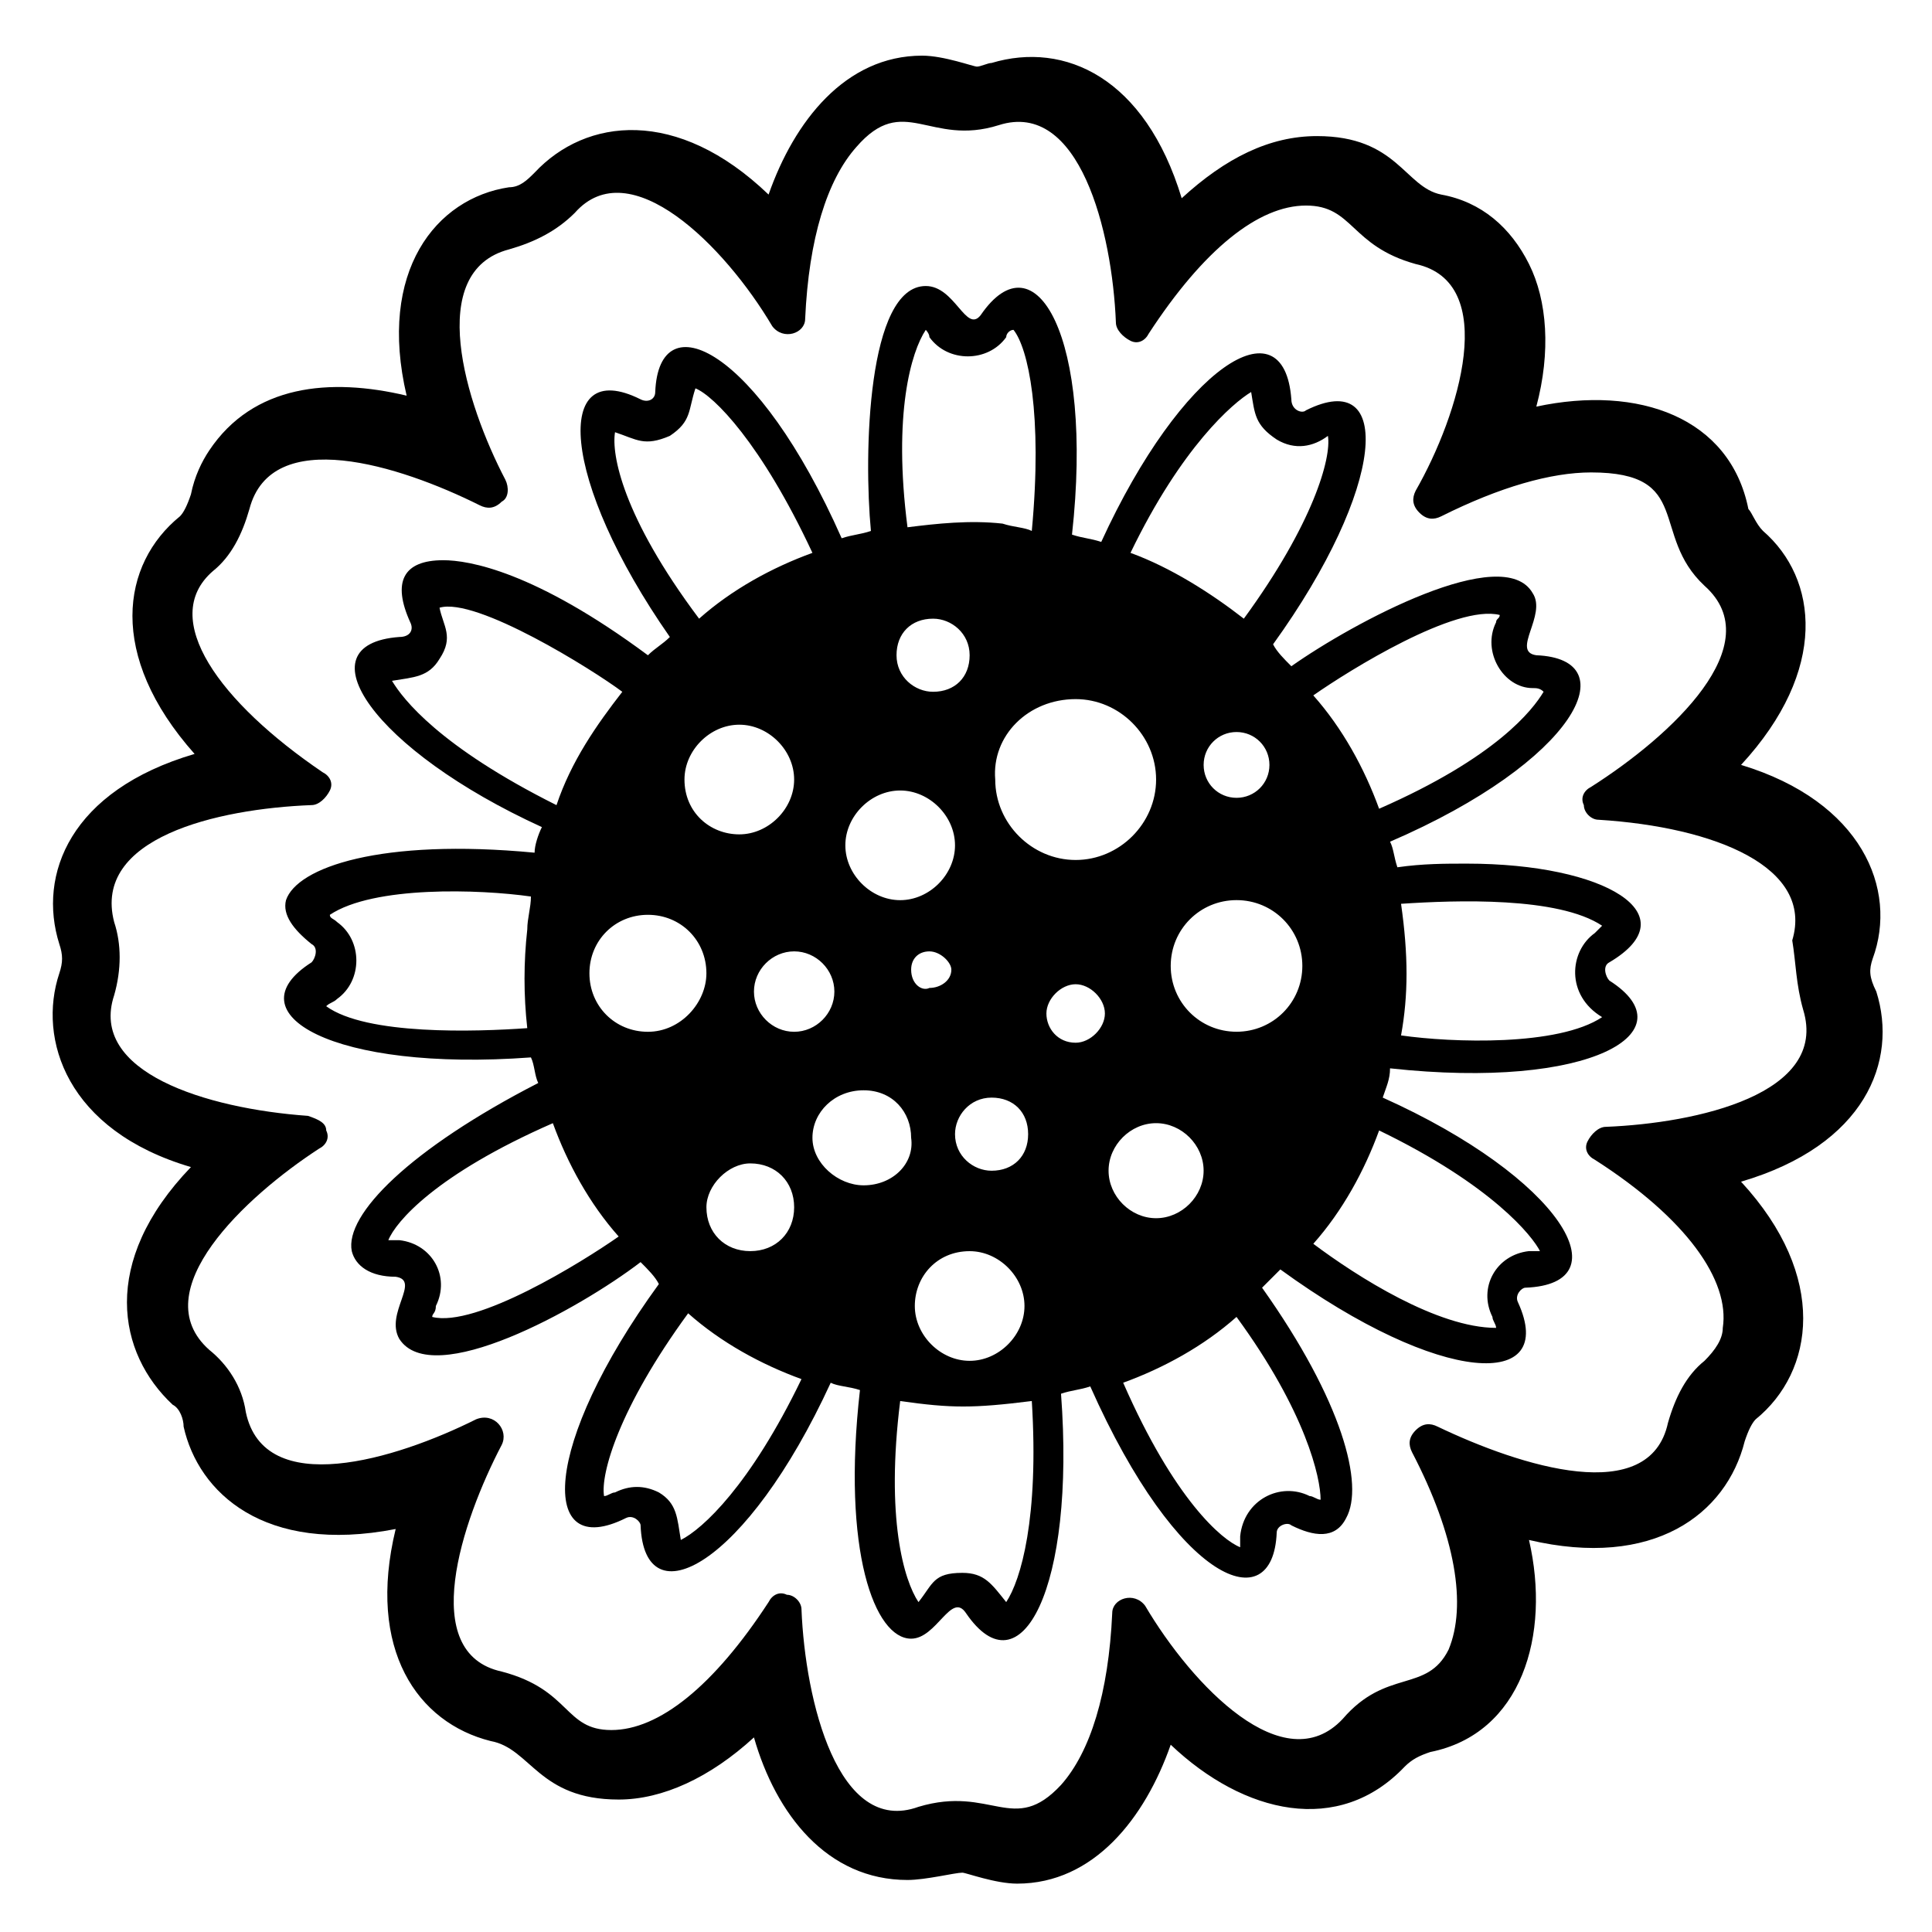
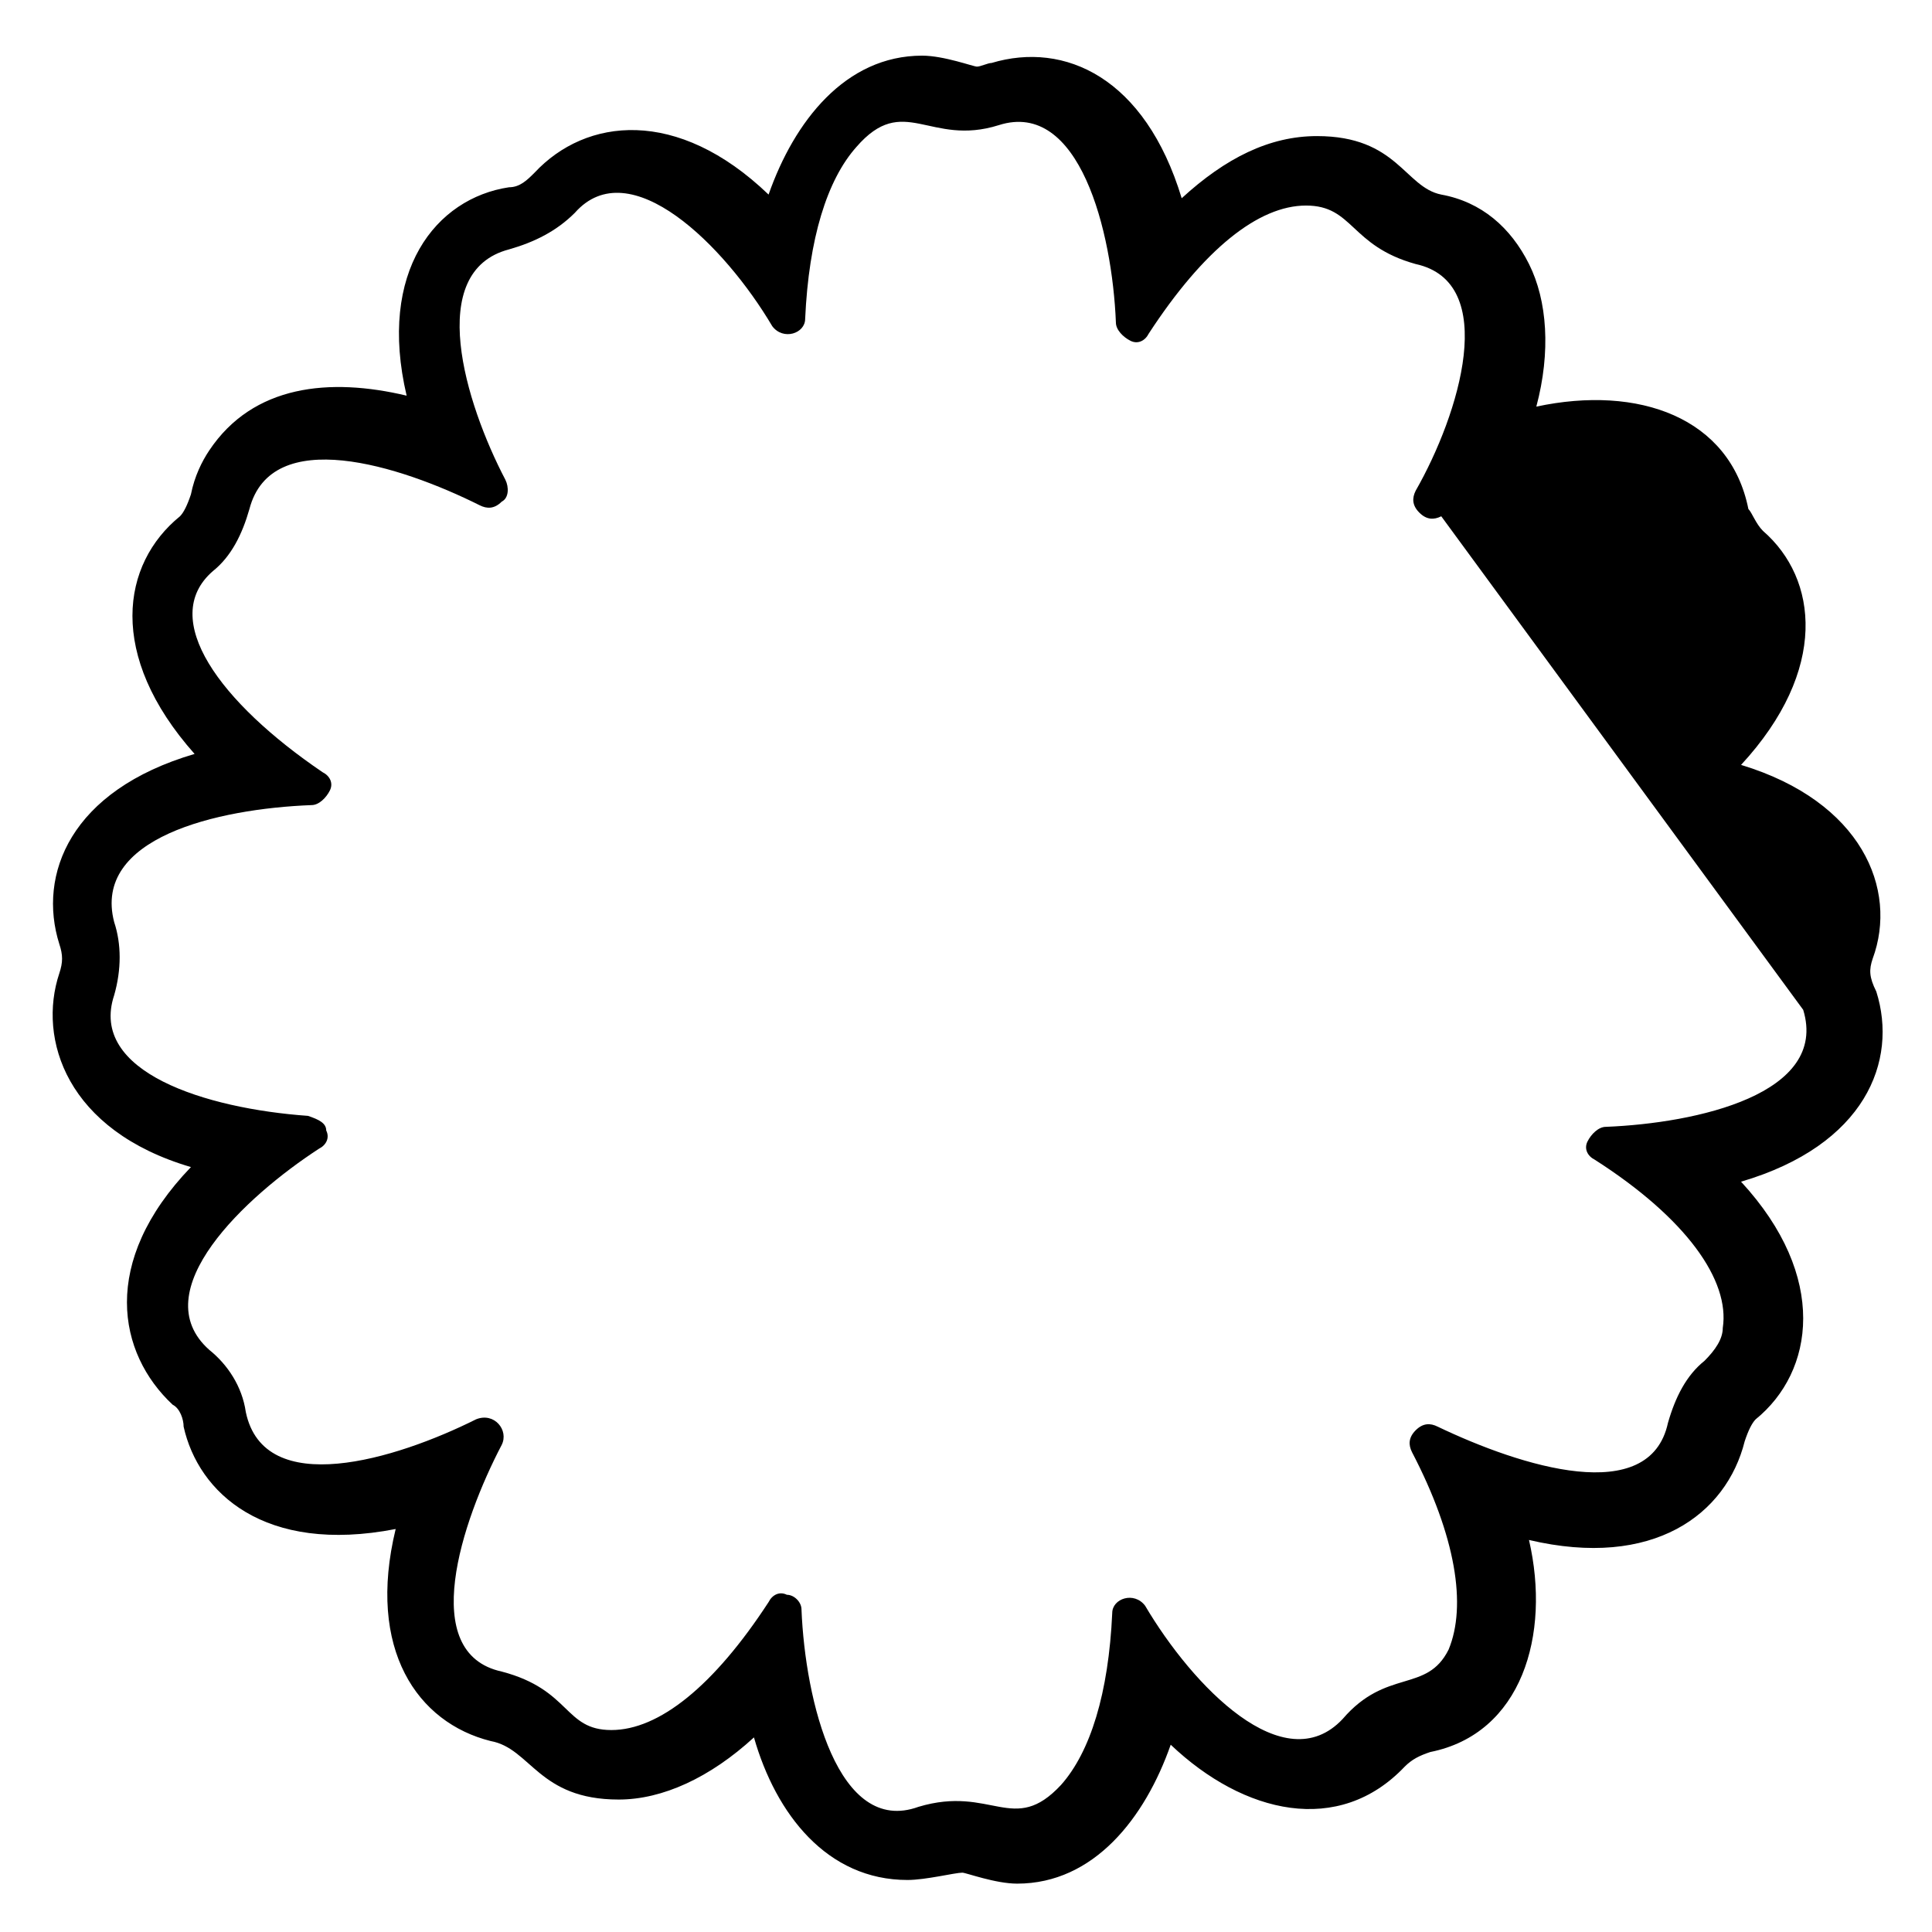
<svg xmlns="http://www.w3.org/2000/svg" fill="#000000" width="800px" height="800px" version="1.1" viewBox="144 144 512 512">
  <g>
-     <path d="m640.28 398.06c6.781-18.41-2.906-41.66-34.879-51.352 23.254-25.191 20.348-49.41 5.812-62.008-1.938-1.938-2.906-4.844-3.875-5.812-4.844-24.223-29.066-32.941-56.195-27.129 3.875-14.531 2.906-28.098-1.938-37.785s-12.594-16.469-23.254-18.41c-9.688-1.938-11.625-15.5-32.941-15.5-12.594 0-24.223 5.812-35.848 16.469-9.688-31.973-31.004-41.66-50.383-35.848-0.969 0-2.906 0.969-3.875 0.969s-8.719-2.906-14.531-2.906c-20.348 0-33.91 17.441-40.691 36.816-24.223-23.254-48.441-20.348-62.008-5.812-1.938 1.938-3.875 3.875-6.781 3.875-19.379 2.906-34.879 22.285-27.129 55.227-20.348-4.844-40.691-2.906-52.32 14.531-1.938 2.906-3.875 6.781-4.844 11.625-0.969 2.906-1.938 4.844-2.906 5.812-15.5 12.594-19.379 36.816 3.875 62.977-32.941 9.688-41.66 31.973-35.848 50.383 0.969 2.906 0.969 4.844 0 7.75-5.812 17.441 1.938 41.66 34.879 51.352-24.223 25.191-19.379 49.41-4.844 62.977 1.938 0.969 2.906 3.875 2.906 5.812 3.875 17.441 21.316 33.91 56.195 27.129-7.75 31.973 5.812 51.352 25.191 56.195 10.656 1.938 12.594 15.5 33.91 15.5 11.625 0 24.223-5.812 35.848-16.469 5.812 20.348 19.379 37.785 40.691 37.785 4.844 0 12.594-1.938 14.531-1.938 0.969 0 8.719 2.906 14.531 2.906 20.348 0 33.91-17.441 40.691-36.816 19.379 18.41 44.566 24.223 62.008 5.812 1.938-1.938 3.875-2.906 6.781-3.875 24.223-4.844 31.973-31.004 26.16-56.195 32.941 7.75 52.32-6.781 57.164-26.16 0.969-2.906 1.938-4.844 2.906-5.812 15.5-12.594 19.379-37.785-3.875-62.977 32.941-9.688 41.66-31.973 35.848-50.383-1.934-3.871-1.934-5.809-0.965-8.715zm-18.41 13.562c6.781 22.285-28.098 30.035-52.32 31.004-1.938 0-3.875 1.938-4.844 3.875s0 3.875 1.938 4.844c24.223 15.5 35.848 31.973 33.91 44.566 0 2.906-1.938 5.812-4.844 8.719-4.844 3.875-7.75 9.688-9.688 16.469-4.844 22.285-38.754 11.625-61.039 0.969-1.938-0.969-3.875-0.969-5.812 0.969s-1.938 3.875-0.969 5.812c11.625 22.285 14.531 40.691 9.688 52.32-5.812 11.625-16.469 4.844-28.098 18.41-15.5 16.469-39.723-8.719-52.32-30.035-2.906-3.875-8.719-1.938-8.719 1.938-0.969 21.316-5.812 36.816-13.562 45.535-12.594 13.562-18.41 0-37.785 5.812-21.316 7.75-30.035-28.098-31.004-52.32 0-1.938-1.938-3.875-3.875-3.875-1.938-0.969-3.875 0-4.844 1.938-14.531 22.285-29.066 33.91-41.66 33.91s-10.656-10.656-29.066-15.5c-22.285-4.844-10.656-39.723 0-60.07 1.938-3.875-1.938-8.719-6.781-6.781-21.316 10.656-56.195 21.316-61.039-1.938-0.969-6.781-4.844-12.594-9.688-16.469-17.441-15.5 9.688-40.691 29.066-53.289 1.938-0.969 2.906-2.906 1.938-4.844 0-1.938-1.938-2.906-4.844-3.875-27.129-1.938-58.133-11.625-51.352-31.973 1.938-6.781 1.938-13.562 0-19.379-5.812-22.285 27.129-30.035 52.32-31.004 1.938 0 3.875-1.938 4.844-3.875s0-3.875-1.938-4.844c-27.129-18.41-43.598-40.691-29.066-53.289 4.844-3.875 7.75-9.688 9.688-16.469 5.812-22.285 39.723-11.625 61.039-0.969 1.938 0.969 3.875 0.969 5.812-0.969 1.938-0.969 1.938-3.875 0.969-5.812-10.656-20.348-21.316-55.227 0.969-61.039 6.781-1.938 12.594-4.844 17.441-9.688 14.531-16.469 39.723 8.719 52.32 30.035 2.906 3.875 8.719 1.938 8.719-1.938 0.969-21.316 5.812-36.816 13.562-45.535 12.594-14.531 19.379 0 37.785-5.812 21.316-6.781 30.035 28.098 31.004 52.32 0 1.938 1.938 3.875 3.875 4.844s3.875 0 4.844-1.938c14.531-22.285 29.066-33.91 41.66-33.91s11.625 10.656 29.066 15.5c22.285 4.844 11.625 39.723 0 60.07-0.969 1.938-0.969 3.875 0.969 5.812s3.875 1.938 5.812 0.969c15.5-7.75 29.066-11.625 39.723-11.625 27.129 0 15.5 16.469 30.035 30.035 17.441 15.5-8.719 39.723-30.035 53.289-1.938 0.969-2.906 2.906-1.938 4.844 0 1.938 1.938 3.875 3.875 3.875 31.004 1.938 57.164 12.594 51.352 31.973 0.969 5.812 0.969 11.625 2.906 18.406z" />
-     <path d="m532.73 372.87c-5.812 0-11.625 0-18.41 0.969-0.969-2.906-0.969-4.844-1.938-6.781 49.41-21.316 62.977-48.441 38.754-49.41-6.781-0.969 2.906-10.656-0.969-16.469-7.75-13.562-47.473 7.75-63.945 19.379-1.938-1.938-3.875-3.875-4.844-5.812 30.035-41.66 31.973-73.633 8.719-62.008-0.969 0.969-3.875 0-3.875-2.906-1.938-26.16-29.066-8.719-50.383 37.785-2.906-0.969-4.844-0.969-7.75-1.938 5.812-52.32-9.688-79.445-24.223-58.133-3.875 4.844-6.781-7.75-14.531-7.75-15.5 0-16.469 44.566-14.531 64.914-2.906 0.969-4.844 0.969-7.75 1.938-22.285-50.383-48.441-62.977-49.41-38.754 0 1.938-1.938 2.906-3.875 1.938-23.254-11.625-21.316 21.316 7.75 62.977-1.938 1.938-3.875 2.906-5.812 4.844-30.035-22.285-47.473-25.191-54.258-25.191-10.656 0-13.562 5.812-8.719 16.469 0.969 1.938 0 3.875-2.906 3.875-26.16 1.938-6.781 30.035 37.785 50.383-0.969 1.938-1.938 4.844-1.938 6.781-40.691-3.875-62.977 3.875-65.883 12.594-0.969 3.875 1.938 7.75 6.781 11.625 1.938 0.969 0.969 3.875 0 4.844-21.316 13.562 5.812 29.066 58.133 25.191 0.969 1.938 0.969 4.844 1.938 6.781-33.914 17.438-51.352 34.879-49.414 44.566 0.969 3.875 4.844 6.781 11.625 6.781 6.781 0.969-2.906 9.688 0.969 16.469 8.719 13.562 47.473-7.75 63.945-20.348 1.938 1.938 3.875 3.875 4.844 5.812-31.004 42.629-31.973 73.633-8.719 62.008 1.938-0.969 3.875 0.969 3.875 1.938 0.969 25.191 28.098 10.656 50.383-37.785 1.938 0.969 4.844 0.969 7.75 1.938-4.844 42.629 3.875 65.883 13.562 65.883 6.781 0 10.656-12.594 14.531-6.781 14.531 21.316 29.066-6.781 25.191-58.133 2.906-0.969 4.844-0.969 7.75-1.938 23.254 52.32 48.441 62.008 49.41 38.754 0-1.938 2.906-2.906 3.875-1.938 5.812 2.906 11.625 3.875 14.531-1.938 4.844-8.719-0.969-31.004-22.285-61.039l4.844-4.844c42.629 31.004 73.633 31.973 62.977 8.719-0.969-1.938 0.969-3.875 1.938-3.875 26.16-0.969 9.688-29.066-37.785-50.383 0.969-2.906 1.938-4.844 1.938-7.75 53.289 5.812 79.445-9.688 58.133-23.254-0.969-0.969-1.938-3.875 0-4.844 21.32-12.59-0.961-26.152-37.777-26.152zm-249 43.598c-13.562 0.969-42.629 1.938-53.289-5.812 0.973-0.969 1.941-0.969 2.91-1.938 6.781-4.844 6.781-15.5 0-20.348-0.969-0.969-1.938-0.969-1.938-1.938 11.625-7.75 39.723-6.781 53.289-4.844 0 2.906-0.969 5.812-0.969 8.719-0.973 8.723-0.973 17.441-0.004 26.16zm191.84-168.58c0.969 5.812 0.969 8.719 6.781 12.594 4.844 2.906 9.688 1.938 13.562-0.969 0.969 5.812-3.875 23.254-22.285 48.441-8.719-6.781-19.379-13.562-30.035-17.441 13.566-28.094 27.133-39.719 31.977-42.625zm4.844 98.824c0 4.844-3.875 8.719-8.719 8.719s-8.719-3.875-8.719-8.719 3.875-8.719 8.719-8.719 8.719 3.875 8.719 8.719zm-51.352-17.441c11.625 0 21.316 9.688 21.316 21.316 0 11.625-9.688 21.316-21.316 21.316-11.625 0-21.316-9.688-21.316-21.316-0.965-11.625 8.723-21.316 21.316-21.316zm-28.094 146.3c7.75 0 14.531 6.781 14.531 14.531s-6.781 14.531-14.531 14.531-14.531-6.781-14.531-14.531c-0.004-7.75 5.809-14.531 14.531-14.531zm-15.504-74.602c0-2.906 1.938-4.844 4.844-4.844s5.812 2.906 5.812 4.844c0 2.906-2.906 4.844-5.812 4.844-1.938 0.969-4.844-0.969-4.844-4.844zm21.316 53.285c-4.844 0-9.688-3.875-9.688-9.688 0-4.844 3.875-9.688 9.688-9.688s9.688 3.875 9.688 9.688-3.875 9.688-9.688 9.688zm-17.441-222.84s0.969 0.969 0.969 1.938c4.844 6.781 15.5 6.781 20.348 0 0-0.969 0.969-1.938 1.938-1.938 3.875 4.844 7.75 22.285 4.844 53.289-1.938-0.973-4.844-0.973-7.75-1.941-8.719-0.969-17.441 0-25.191 0.969-3.875-30.035 0.969-46.504 4.844-52.316zm1.938 76.539c4.844 0 9.688 3.875 9.688 9.688s-3.875 9.688-9.688 9.688c-4.844 0-9.688-3.875-9.688-9.688s3.875-9.688 9.688-9.688zm-8.719 45.535c7.75 0 14.531 6.781 14.531 14.531s-6.781 14.531-14.531 14.531-14.531-6.781-14.531-14.531 6.781-14.531 14.531-14.531zm-17.438 53.289c0 5.812-4.844 10.656-10.656 10.656s-10.656-4.844-10.656-10.656 4.844-10.656 10.656-10.656c5.809 0 10.656 4.844 10.656 10.656zm-22.285 45.535c6.781 0 11.625 4.844 11.625 11.625s-4.844 11.625-11.625 11.625-11.625-4.844-11.625-11.625c0-5.812 5.812-11.625 11.625-11.625zm-17.441-101.73c0-7.75 6.781-14.531 14.531-14.531s14.531 6.781 14.531 14.531-6.781 14.531-14.531 14.531c-7.746 0.004-14.531-5.812-14.531-14.531zm-18.406-92.043c5.812 1.938 7.75 3.875 14.531 0.969 5.812-3.875 4.844-6.781 6.781-12.594 4.844 1.938 17.441 14.531 31.004 43.598-10.656 3.875-21.316 9.688-30.035 17.441-20.344-27.129-23.25-43.598-22.281-49.414zm-59.102 65.883c5.812-0.969 9.688-0.969 12.594-5.812 3.875-5.812 0.969-8.719 0-13.562 9.688-2.906 40.691 16.469 48.441 22.285-6.781 8.719-13.562 18.41-17.441 30.035-31-15.504-40.688-28.102-43.594-32.945zm10.656 168.58c0-0.969 0.969-0.969 0.969-2.906 3.875-7.75-0.969-16.469-9.688-17.441h-2.906c1.938-4.844 12.594-17.441 43.598-31.004 3.875 10.656 9.688 21.316 17.441 30.035-9.688 6.785-37.785 24.227-49.414 21.316zm57.164-75.57c-8.719 0-15.5-6.781-15.5-15.5s6.781-15.5 15.5-15.5 15.5 6.781 15.5 15.5c0.004 7.75-6.781 15.5-15.5 15.5zm8.719 134.67c-0.969-5.812-0.969-9.688-5.812-12.594-3.875-1.938-7.75-1.938-11.625 0-0.969 0-1.938 0.969-2.906 0.969-0.969-5.812 3.875-23.254 22.285-48.441 8.719 7.75 19.379 13.562 30.035 17.441-13.566 28.094-26.16 39.719-31.977 42.625zm48.445-93.98c-6.781 0-13.562-5.812-13.562-12.594s5.812-12.594 13.562-12.594 12.594 5.812 12.594 12.594c0.969 6.781-4.844 12.594-12.594 12.594zm37.785 110.45c-3.875-4.844-5.812-7.75-11.625-7.75-7.75 0-7.75 2.906-11.625 7.75-3.875-5.812-8.719-22.285-4.844-53.289 13.562 1.938 19.379 1.938 34.879 0 1.934 31.004-2.91 47.477-6.785 53.289zm18.406-148.24c-4.844 0-7.75-3.875-7.75-7.75s3.875-7.75 7.75-7.75 7.75 3.875 7.75 7.75c0.004 3.875-3.871 7.75-7.75 7.75zm8.723 33.91c0-6.781 5.812-12.594 12.594-12.594s12.594 5.812 12.594 12.594-5.812 12.594-12.594 12.594c-6.781 0.004-12.594-5.812-12.594-12.594zm56.191 87.199c-0.969 0-1.938-0.969-2.906-0.969-7.75-3.875-17.441 0.969-18.41 10.656v2.906c-4.844-1.938-17.441-12.594-31.004-43.598 10.656-3.875 21.316-9.688 30.035-17.441 18.41 25.191 22.285 42.633 22.285 48.445zm-22.281-124.02c-9.688 0-17.441-7.75-17.441-17.441 0-9.688 7.75-17.441 17.441-17.441 9.688 0 17.441 7.75 17.441 17.441-0.004 9.691-7.754 17.441-17.441 17.441zm80.414 58.133h-2.906c-8.719 0.969-13.562 9.688-9.688 17.441 0 0.969 0.969 1.938 0.969 2.906-15.5 0-36.816-13.562-48.441-22.285 7.75-8.719 13.562-19.379 17.441-30.035 30.031 14.531 40.688 28.098 42.625 31.973zm-42.629-117.23c-3.875-10.656-9.688-21.316-17.441-30.035 9.688-6.781 37.785-24.223 49.41-21.316 0 0.969-0.969 0.969-0.969 1.938-3.875 7.75 1.938 17.441 9.688 17.441 0.969 0 1.938 0 2.906 0.969-2.902 4.848-12.59 17.441-43.594 31.004zm59.102 55.227c-11.625 7.75-39.723 6.781-53.289 4.844 1.938-10.656 1.938-21.316 0-34.879 14.531-0.969 41.66-1.938 53.289 5.812l-1.938 1.938c-6.785 4.848-7.754 16.473 1.938 22.285z" />
+     <path d="m640.28 398.06c6.781-18.41-2.906-41.66-34.879-51.352 23.254-25.191 20.348-49.41 5.812-62.008-1.938-1.938-2.906-4.844-3.875-5.812-4.844-24.223-29.066-32.941-56.195-27.129 3.875-14.531 2.906-28.098-1.938-37.785s-12.594-16.469-23.254-18.41c-9.688-1.938-11.625-15.5-32.941-15.5-12.594 0-24.223 5.812-35.848 16.469-9.688-31.973-31.004-41.66-50.383-35.848-0.969 0-2.906 0.969-3.875 0.969s-8.719-2.906-14.531-2.906c-20.348 0-33.91 17.441-40.691 36.816-24.223-23.254-48.441-20.348-62.008-5.812-1.938 1.938-3.875 3.875-6.781 3.875-19.379 2.906-34.879 22.285-27.129 55.227-20.348-4.844-40.691-2.906-52.32 14.531-1.938 2.906-3.875 6.781-4.844 11.625-0.969 2.906-1.938 4.844-2.906 5.812-15.5 12.594-19.379 36.816 3.875 62.977-32.941 9.688-41.66 31.973-35.848 50.383 0.969 2.906 0.969 4.844 0 7.75-5.812 17.441 1.938 41.66 34.879 51.352-24.223 25.191-19.379 49.41-4.844 62.977 1.938 0.969 2.906 3.875 2.906 5.812 3.875 17.441 21.316 33.91 56.195 27.129-7.75 31.973 5.812 51.352 25.191 56.195 10.656 1.938 12.594 15.5 33.91 15.5 11.625 0 24.223-5.812 35.848-16.469 5.812 20.348 19.379 37.785 40.691 37.785 4.844 0 12.594-1.938 14.531-1.938 0.969 0 8.719 2.906 14.531 2.906 20.348 0 33.91-17.441 40.691-36.816 19.379 18.41 44.566 24.223 62.008 5.812 1.938-1.938 3.875-2.906 6.781-3.875 24.223-4.844 31.973-31.004 26.16-56.195 32.941 7.75 52.32-6.781 57.164-26.16 0.969-2.906 1.938-4.844 2.906-5.812 15.5-12.594 19.379-37.785-3.875-62.977 32.941-9.688 41.66-31.973 35.848-50.383-1.934-3.871-1.934-5.809-0.965-8.715zm-18.41 13.562c6.781 22.285-28.098 30.035-52.32 31.004-1.938 0-3.875 1.938-4.844 3.875s0 3.875 1.938 4.844c24.223 15.5 35.848 31.973 33.91 44.566 0 2.906-1.938 5.812-4.844 8.719-4.844 3.875-7.75 9.688-9.688 16.469-4.844 22.285-38.754 11.625-61.039 0.969-1.938-0.969-3.875-0.969-5.812 0.969s-1.938 3.875-0.969 5.812c11.625 22.285 14.531 40.691 9.688 52.32-5.812 11.625-16.469 4.844-28.098 18.41-15.5 16.469-39.723-8.719-52.32-30.035-2.906-3.875-8.719-1.938-8.719 1.938-0.969 21.316-5.812 36.816-13.562 45.535-12.594 13.562-18.41 0-37.785 5.812-21.316 7.75-30.035-28.098-31.004-52.32 0-1.938-1.938-3.875-3.875-3.875-1.938-0.969-3.875 0-4.844 1.938-14.531 22.285-29.066 33.91-41.66 33.91s-10.656-10.656-29.066-15.5c-22.285-4.844-10.656-39.723 0-60.07 1.938-3.875-1.938-8.719-6.781-6.781-21.316 10.656-56.195 21.316-61.039-1.938-0.969-6.781-4.844-12.594-9.688-16.469-17.441-15.5 9.688-40.691 29.066-53.289 1.938-0.969 2.906-2.906 1.938-4.844 0-1.938-1.938-2.906-4.844-3.875-27.129-1.938-58.133-11.625-51.352-31.973 1.938-6.781 1.938-13.562 0-19.379-5.812-22.285 27.129-30.035 52.32-31.004 1.938 0 3.875-1.938 4.844-3.875s0-3.875-1.938-4.844c-27.129-18.41-43.598-40.691-29.066-53.289 4.844-3.875 7.75-9.688 9.688-16.469 5.812-22.285 39.723-11.625 61.039-0.969 1.938 0.969 3.875 0.969 5.812-0.969 1.938-0.969 1.938-3.875 0.969-5.812-10.656-20.348-21.316-55.227 0.969-61.039 6.781-1.938 12.594-4.844 17.441-9.688 14.531-16.469 39.723 8.719 52.32 30.035 2.906 3.875 8.719 1.938 8.719-1.938 0.969-21.316 5.812-36.816 13.562-45.535 12.594-14.531 19.379 0 37.785-5.812 21.316-6.781 30.035 28.098 31.004 52.32 0 1.938 1.938 3.875 3.875 4.844s3.875 0 4.844-1.938c14.531-22.285 29.066-33.91 41.66-33.91s11.625 10.656 29.066 15.5c22.285 4.844 11.625 39.723 0 60.07-0.969 1.938-0.969 3.875 0.969 5.812s3.875 1.938 5.812 0.969z" />
  </g>
</svg>